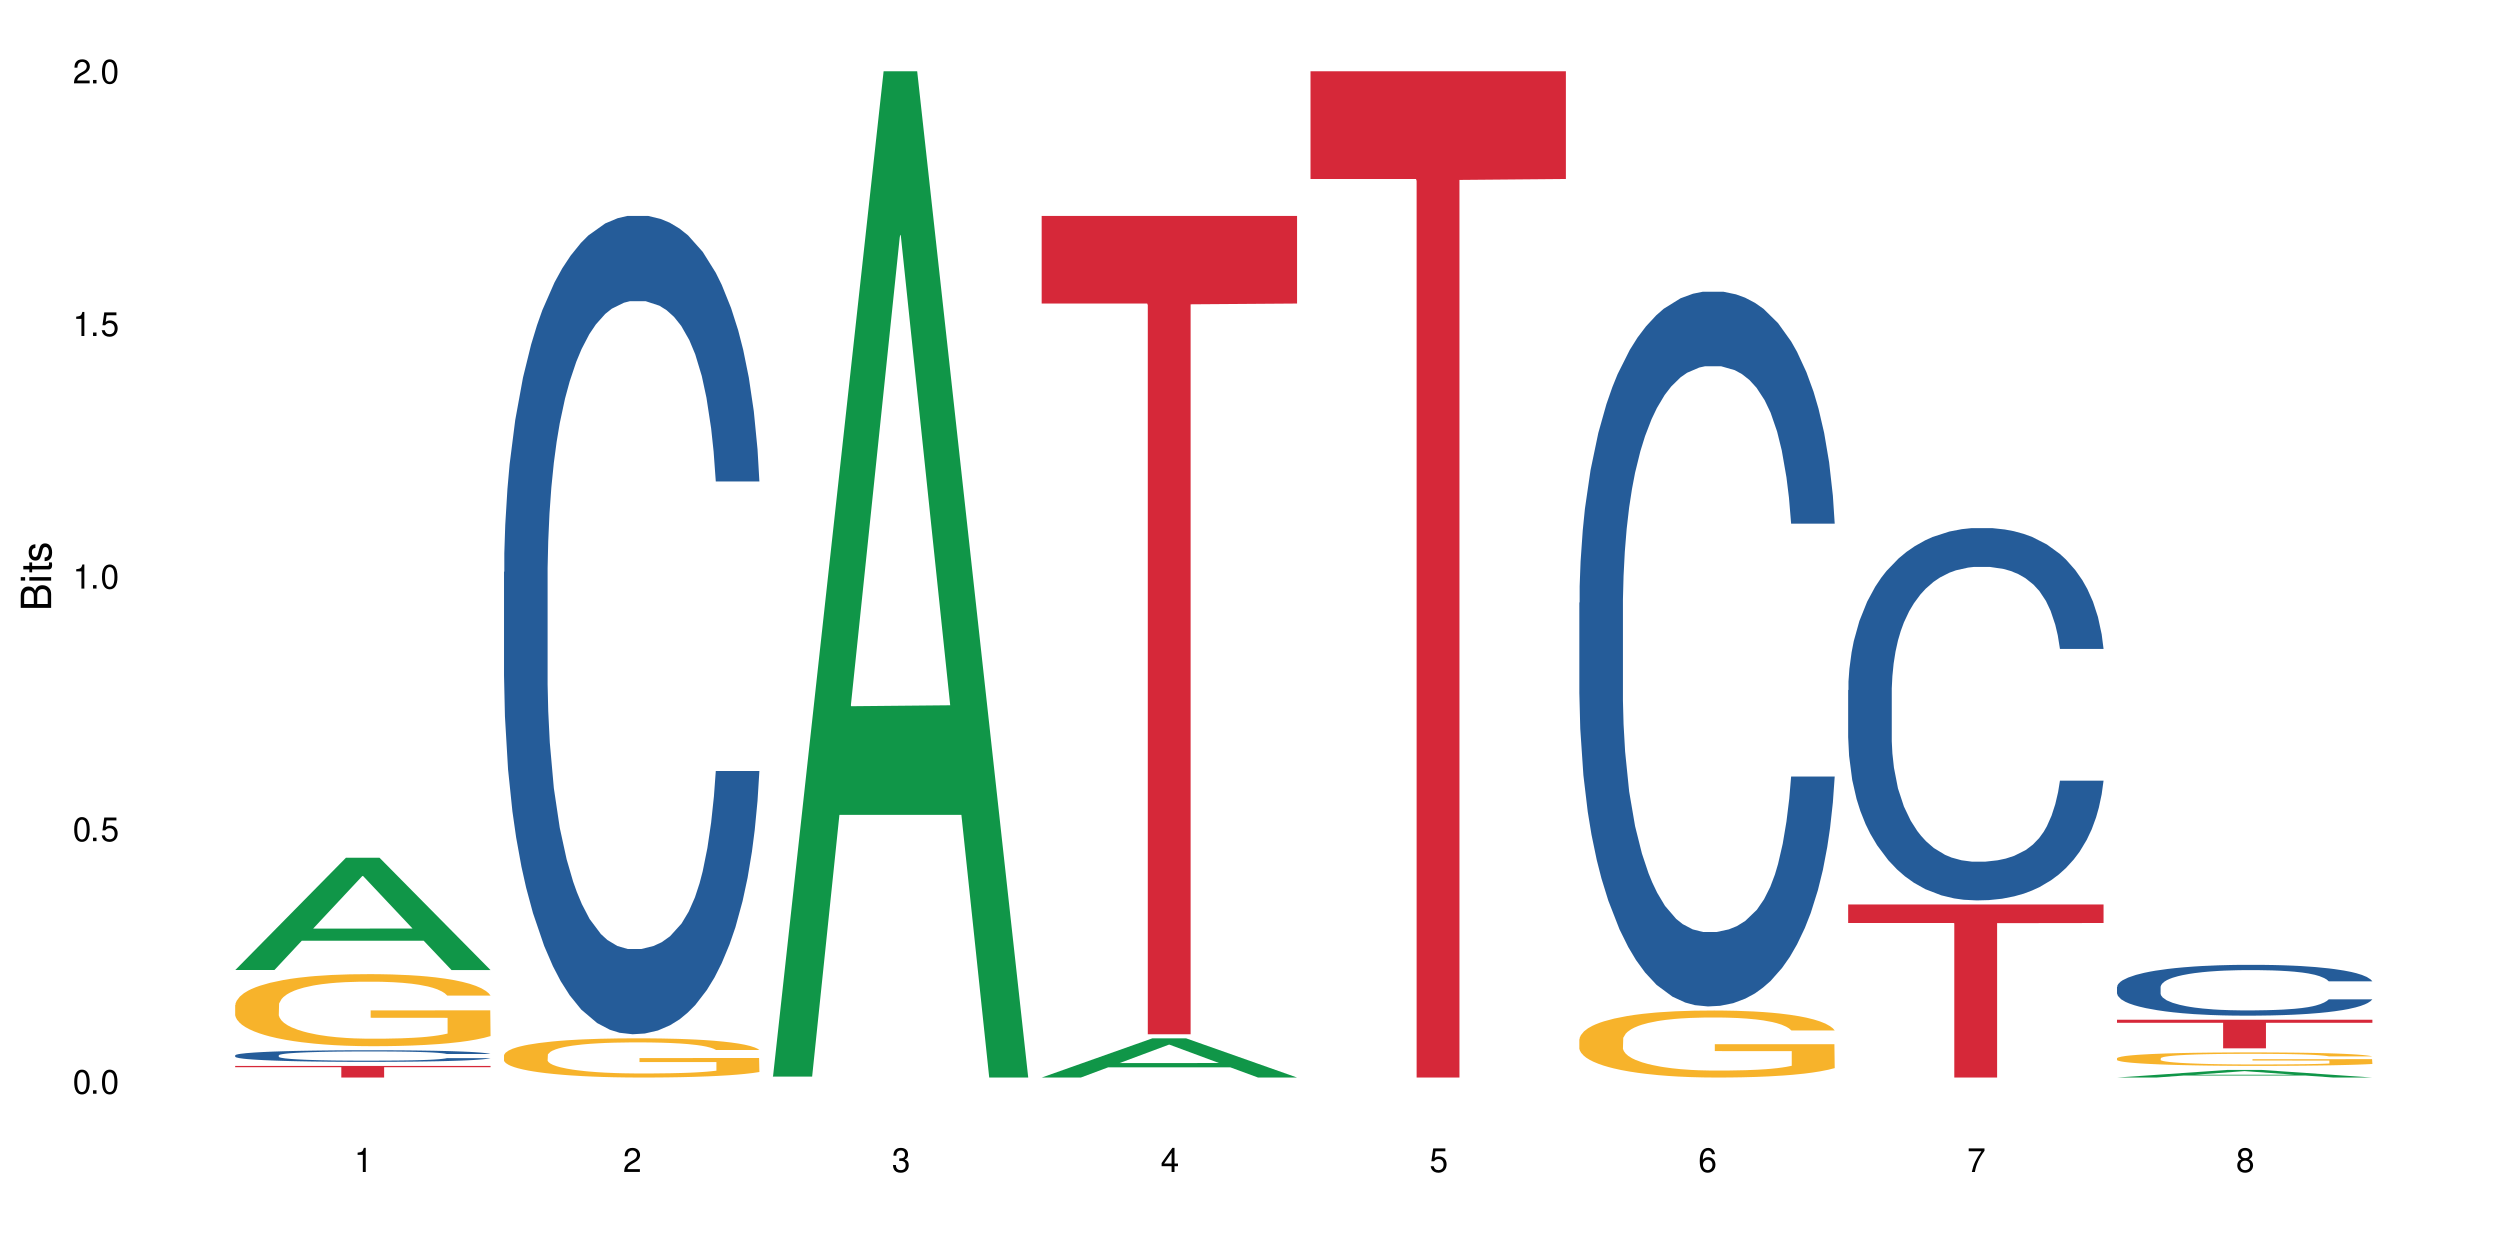
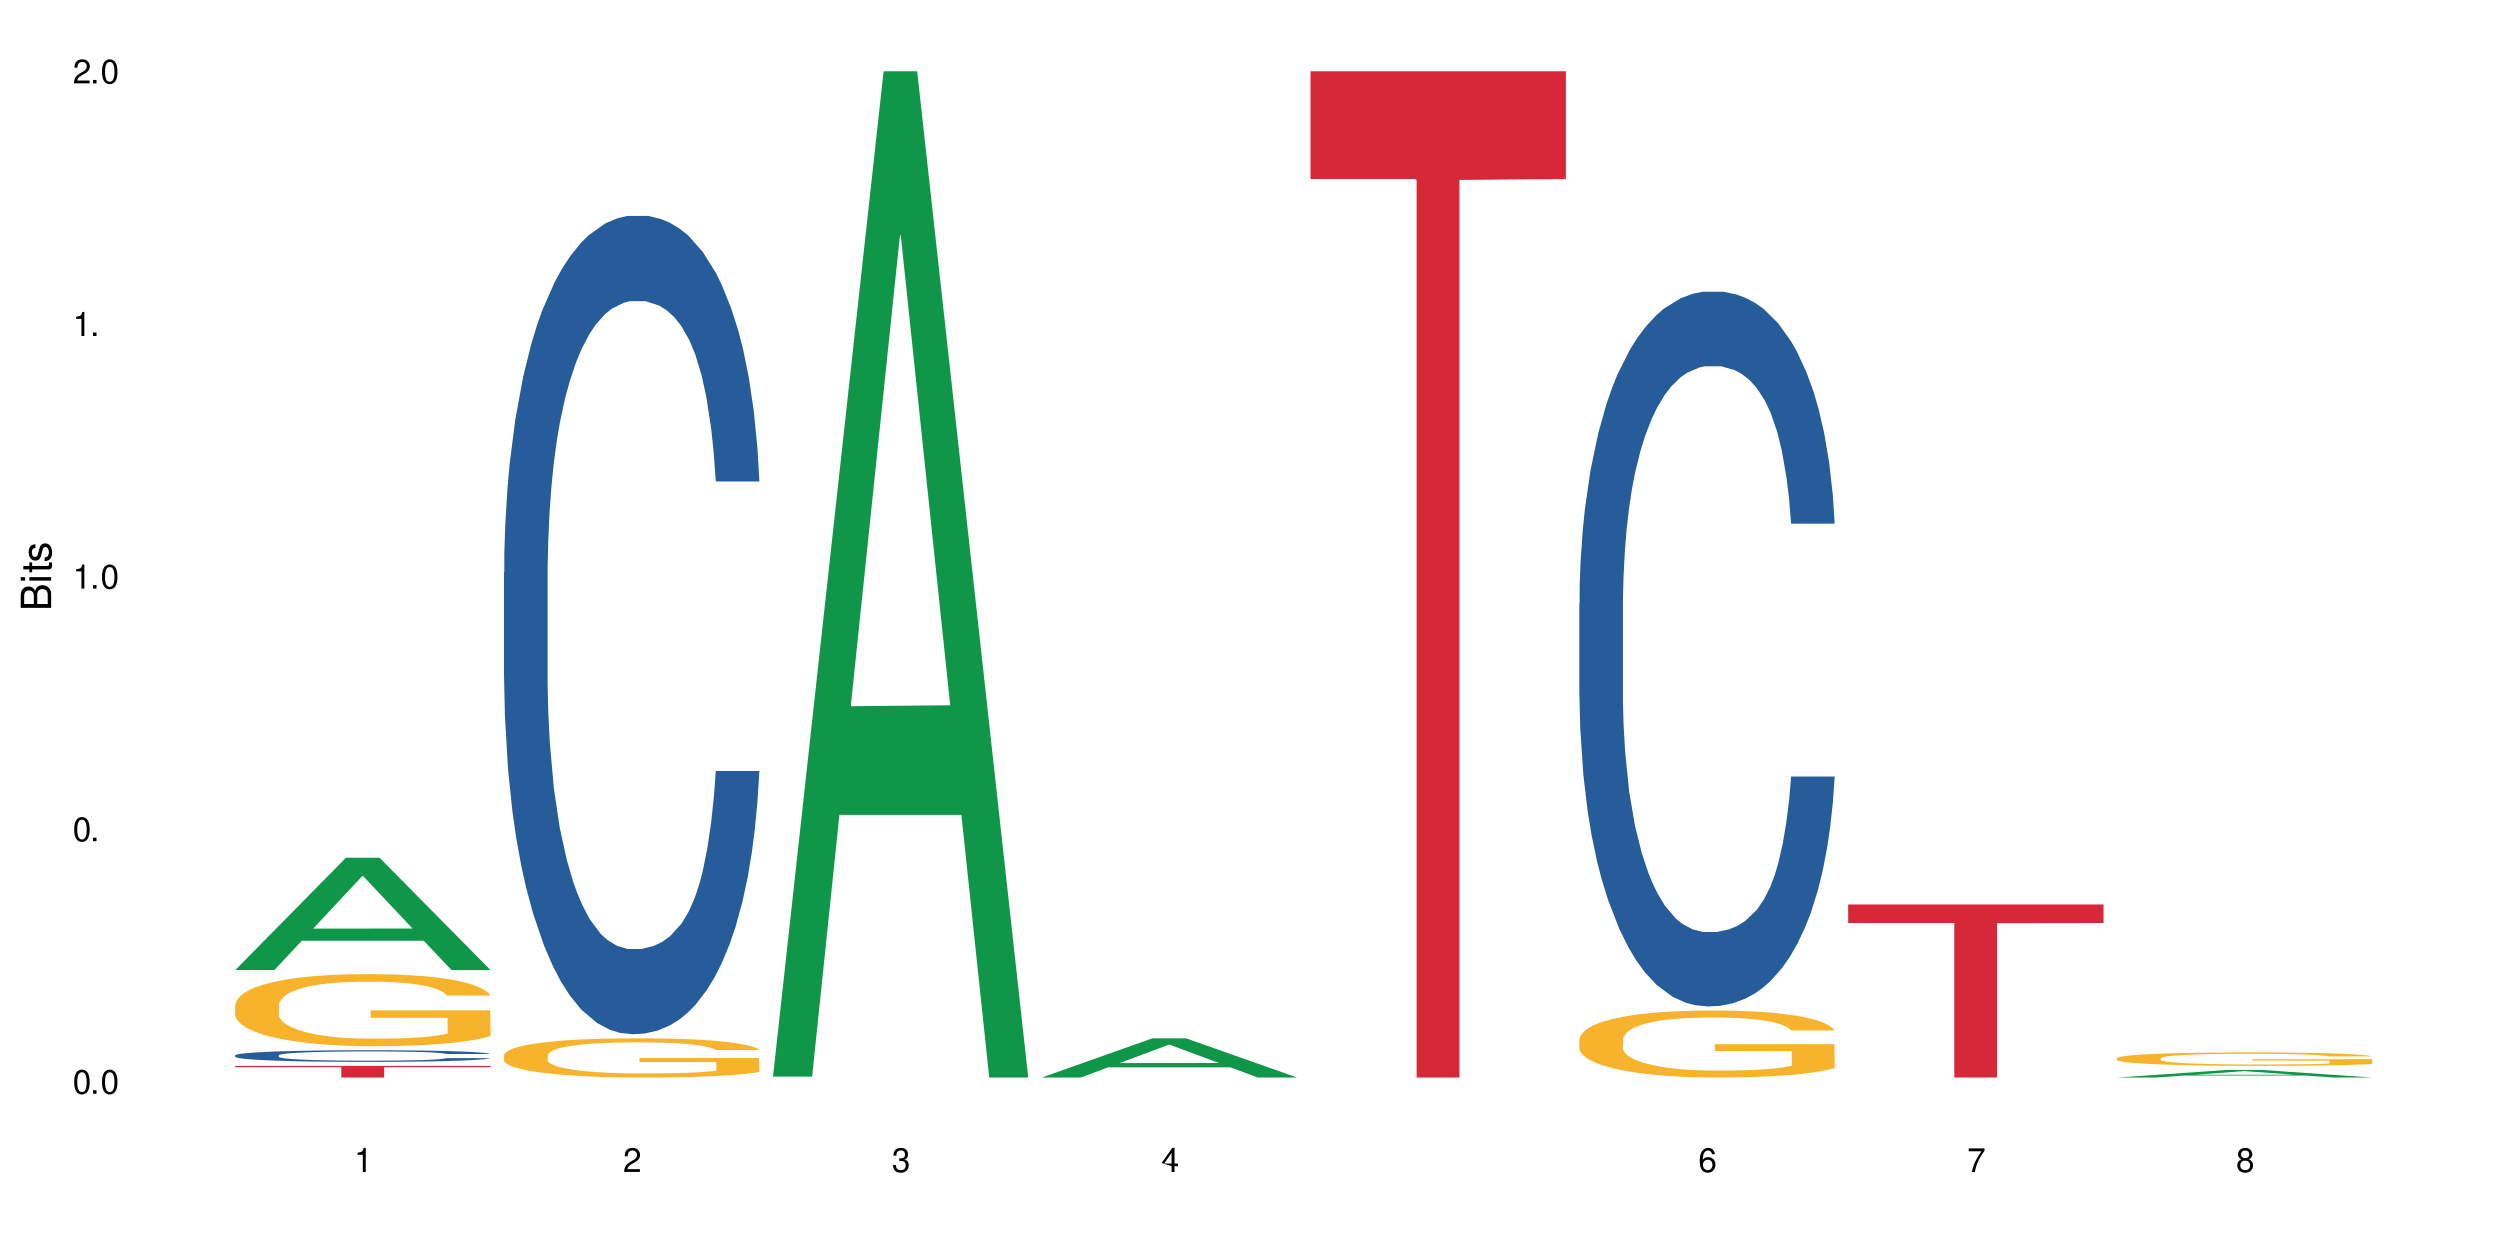
<svg xmlns="http://www.w3.org/2000/svg" xmlns:xlink="http://www.w3.org/1999/xlink" width="720" height="360" viewBox="0 0 720 360">
  <defs>
    <g>
      <g id="glyph-0-0">
</g>
      <g id="glyph-0-1">
        <path d="M 2.641 -6.938 C 2 -6.938 1.422 -6.656 1.078 -6.172 C 0.641 -5.562 0.406 -4.641 0.406 -3.359 C 0.406 -1.016 1.188 0.219 2.641 0.219 C 4.078 0.219 4.859 -1.016 4.859 -3.297 C 4.859 -4.641 4.656 -5.547 4.203 -6.172 C 3.844 -6.656 3.281 -6.938 2.641 -6.938 Z M 2.641 -6.188 C 3.547 -6.188 4 -5.25 4 -3.375 C 4 -1.406 3.562 -0.484 2.625 -0.484 C 1.734 -0.484 1.281 -1.438 1.281 -3.344 C 1.281 -5.25 1.734 -6.188 2.641 -6.188 Z M 2.641 -6.188 " />
      </g>
      <g id="glyph-0-2">
        <path d="M 1.828 -1 L 0.828 -1 L 0.828 0 L 1.828 0 Z M 1.828 -1 " />
      </g>
      <g id="glyph-0-3">
-         <path d="M 4.562 -6.797 L 1.062 -6.797 L 0.547 -3.094 L 1.328 -3.094 C 1.719 -3.562 2.047 -3.734 2.578 -3.734 C 3.484 -3.734 4.062 -3.109 4.062 -2.094 C 4.062 -1.125 3.484 -0.531 2.578 -0.531 C 1.828 -0.531 1.375 -0.906 1.188 -1.672 L 0.328 -1.672 C 0.453 -1.109 0.547 -0.844 0.75 -0.594 C 1.125 -0.078 1.828 0.219 2.594 0.219 C 3.969 0.219 4.922 -0.781 4.922 -2.219 C 4.922 -3.562 4.031 -4.484 2.719 -4.484 C 2.25 -4.484 1.859 -4.359 1.469 -4.062 L 1.734 -5.969 L 4.562 -5.969 Z M 4.562 -6.797 " />
-       </g>
+         </g>
      <g id="glyph-0-4">
        <path d="M 2.484 -4.938 L 2.484 0 L 3.328 0 L 3.328 -6.938 L 2.766 -6.938 C 2.469 -5.875 2.281 -5.734 0.984 -5.562 L 0.984 -4.938 Z M 2.484 -4.938 " />
      </g>
      <g id="glyph-0-5">
        <path d="M 4.859 -0.828 L 1.281 -0.828 C 1.359 -1.406 1.672 -1.781 2.5 -2.281 L 3.469 -2.828 C 4.406 -3.344 4.906 -4.062 4.906 -4.906 C 4.906 -5.484 4.672 -6.031 4.266 -6.406 C 3.859 -6.766 3.375 -6.938 2.719 -6.938 C 1.859 -6.938 1.219 -6.625 0.844 -6.031 C 0.609 -5.672 0.5 -5.234 0.484 -4.531 L 1.328 -4.531 C 1.359 -5.016 1.406 -5.281 1.531 -5.516 C 1.75 -5.938 2.188 -6.203 2.703 -6.203 C 3.469 -6.203 4.031 -5.641 4.031 -4.891 C 4.031 -4.344 3.719 -3.859 3.125 -3.516 L 2.234 -3 C 0.812 -2.172 0.406 -1.531 0.328 -0.016 L 4.859 -0.016 Z M 4.859 -0.828 " />
      </g>
      <g id="glyph-0-6">
        <path d="M 2.125 -3.188 L 2.578 -3.188 C 3.5 -3.188 3.984 -2.766 3.984 -1.922 C 3.984 -1.062 3.469 -0.531 2.594 -0.531 C 1.656 -0.531 1.203 -1 1.156 -2.016 L 0.312 -2.016 C 0.344 -1.453 0.438 -1.094 0.609 -0.781 C 0.953 -0.109 1.625 0.219 2.547 0.219 C 3.953 0.219 4.859 -0.625 4.859 -1.938 C 4.859 -2.828 4.516 -3.297 3.703 -3.594 C 4.344 -3.844 4.656 -4.328 4.656 -5.031 C 4.656 -6.219 3.875 -6.938 2.578 -6.938 C 1.203 -6.938 0.484 -6.172 0.453 -4.703 L 1.297 -4.703 C 1.312 -5.125 1.344 -5.359 1.453 -5.578 C 1.641 -5.969 2.062 -6.203 2.594 -6.203 C 3.344 -6.203 3.797 -5.75 3.797 -5 C 3.797 -4.516 3.609 -4.219 3.25 -4.047 C 3.016 -3.953 2.703 -3.922 2.125 -3.906 Z M 2.125 -3.188 " />
      </g>
      <g id="glyph-0-7">
-         <path d="M 3.141 -1.672 L 3.141 0 L 3.984 0 L 3.984 -1.672 L 4.984 -1.672 L 4.984 -2.438 L 3.984 -2.438 L 3.984 -6.938 L 3.359 -6.938 L 0.266 -2.578 L 0.266 -1.672 Z M 3.141 -2.438 L 1 -2.438 L 3.141 -5.5 Z M 3.141 -2.438 " />
+         <path d="M 3.141 -1.672 L 3.141 0 L 3.984 0 L 3.984 -1.672 L 4.984 -1.672 L 4.984 -2.438 L 3.984 -2.438 L 3.984 -6.938 L 3.359 -6.938 L 0.266 -2.578 Z M 3.141 -2.438 L 1 -2.438 L 3.141 -5.5 Z M 3.141 -2.438 " />
      </g>
      <g id="glyph-0-8">
        <path d="M 4.781 -5.125 C 4.609 -6.266 3.891 -6.938 2.844 -6.938 C 2.094 -6.938 1.422 -6.578 1.031 -5.953 C 0.594 -5.266 0.406 -4.422 0.406 -3.172 C 0.406 -2 0.578 -1.25 0.984 -0.641 C 1.359 -0.078 1.953 0.219 2.703 0.219 C 3.984 0.219 4.922 -0.75 4.922 -2.094 C 4.922 -3.375 4.062 -4.281 2.844 -4.281 C 2.172 -4.281 1.641 -4.031 1.281 -3.516 C 1.281 -5.234 1.828 -6.188 2.797 -6.188 C 3.391 -6.188 3.797 -5.797 3.938 -5.125 Z M 2.734 -3.531 C 3.547 -3.531 4.062 -2.953 4.062 -2.031 C 4.062 -1.156 3.484 -0.531 2.703 -0.531 C 1.922 -0.531 1.328 -1.188 1.328 -2.078 C 1.328 -2.938 1.906 -3.531 2.734 -3.531 Z M 2.734 -3.531 " />
      </g>
      <g id="glyph-0-9">
        <path d="M 4.984 -6.797 L 0.438 -6.797 L 0.438 -5.969 L 4.109 -5.969 C 2.5 -3.656 1.828 -2.234 1.328 0 L 2.219 0 C 2.594 -2.172 3.453 -4.047 4.984 -6.094 Z M 4.984 -6.797 " />
      </g>
      <g id="glyph-0-10">
        <path d="M 3.75 -3.656 C 4.469 -4.094 4.688 -4.438 4.688 -5.078 C 4.688 -6.172 3.844 -6.938 2.641 -6.938 C 1.438 -6.938 0.594 -6.172 0.594 -5.094 C 0.594 -4.438 0.812 -4.094 1.516 -3.656 C 0.734 -3.266 0.359 -2.703 0.359 -1.922 C 0.359 -0.656 1.281 0.219 2.641 0.219 C 3.984 0.219 4.922 -0.656 4.922 -1.922 C 4.922 -2.703 4.531 -3.266 3.75 -3.656 Z M 2.641 -6.188 C 3.359 -6.188 3.812 -5.75 3.812 -5.062 C 3.812 -4.406 3.344 -3.984 2.641 -3.984 C 1.922 -3.984 1.453 -4.406 1.453 -5.078 C 1.453 -5.75 1.922 -6.188 2.641 -6.188 Z M 2.641 -3.266 C 3.484 -3.266 4.062 -2.719 4.062 -1.906 C 4.062 -1.078 3.484 -0.531 2.625 -0.531 C 1.797 -0.531 1.219 -1.094 1.219 -1.906 C 1.219 -2.719 1.781 -3.266 2.641 -3.266 Z M 2.641 -3.266 " />
      </g>
      <g id="glyph-1-0">
</g>
      <g id="glyph-1-1">
        <path d="M 0 -0.953 L 0 -4.891 C 0 -5.719 -0.234 -6.344 -0.734 -6.797 C -1.188 -7.234 -1.812 -7.469 -2.5 -7.469 C -3.547 -7.469 -4.188 -7 -4.625 -5.875 C -4.984 -6.688 -5.625 -7.094 -6.531 -7.094 C -7.172 -7.094 -7.734 -6.859 -8.141 -6.391 C -8.562 -5.922 -8.75 -5.344 -8.75 -4.5 L -8.75 -0.953 Z M -4.984 -2.062 L -7.766 -2.062 L -7.766 -4.219 C -7.766 -4.844 -7.688 -5.203 -7.453 -5.5 C -7.219 -5.812 -6.859 -5.969 -6.375 -5.969 C -5.891 -5.969 -5.531 -5.812 -5.297 -5.5 C -5.062 -5.203 -4.984 -4.844 -4.984 -4.219 Z M -0.984 -2.062 L -4 -2.062 L -4 -4.781 C -4 -5.766 -3.438 -6.359 -2.484 -6.359 C -1.547 -6.359 -0.984 -5.766 -0.984 -4.781 Z M -0.984 -2.062 " />
      </g>
      <g id="glyph-1-2">
        <path d="M -6.281 -1.797 L -6.281 -0.797 L 0 -0.797 L 0 -1.797 Z M -8.75 -1.797 L -8.75 -0.797 L -7.484 -0.797 L -7.484 -1.797 Z M -8.75 -1.797 " />
      </g>
      <g id="glyph-1-3">
        <path d="M -6.281 -3.047 L -6.281 -2.016 L -8.016 -2.016 L -8.016 -1.016 L -6.281 -1.016 L -6.281 -0.172 L -5.469 -0.172 L -5.469 -1.016 L -0.719 -1.016 C -0.078 -1.016 0.281 -1.453 0.281 -2.234 C 0.281 -2.5 0.25 -2.719 0.188 -3.047 L -0.641 -3.047 C -0.609 -2.906 -0.594 -2.766 -0.594 -2.562 C -0.594 -2.141 -0.719 -2.016 -1.156 -2.016 L -5.469 -2.016 L -5.469 -3.047 Z M -6.281 -3.047 " />
      </g>
      <g id="glyph-1-4">
        <path d="M -4.531 -5.25 C -5.766 -5.25 -6.469 -4.422 -6.469 -2.969 C -6.469 -1.516 -5.719 -0.562 -4.547 -0.562 C -3.562 -0.562 -3.094 -1.062 -2.734 -2.562 L -2.516 -3.484 C -2.344 -4.188 -2.094 -4.469 -1.641 -4.469 C -1.047 -4.469 -0.641 -3.875 -0.641 -3 C -0.641 -2.453 -0.797 -2 -1.062 -1.75 C -1.25 -1.594 -1.422 -1.531 -1.875 -1.469 L -1.875 -0.406 C -0.422 -0.453 0.281 -1.266 0.281 -2.922 C 0.281 -4.5 -0.5 -5.516 -1.719 -5.516 C -2.656 -5.516 -3.172 -4.984 -3.469 -3.734 L -3.703 -2.766 C -3.891 -1.953 -4.156 -1.609 -4.594 -1.609 C -5.188 -1.609 -5.547 -2.125 -5.547 -2.938 C -5.547 -3.75 -5.203 -4.172 -4.531 -4.203 Z M -4.531 -5.25 " />
      </g>
    </g>
  </defs>
  <rect x="-72" y="-36" width="864" height="432" fill="rgb(100%, 100%, 100%)" fill-opacity="1" />
  <path fill-rule="nonzero" fill="rgb(6.275%, 58.824%, 28.235%)" fill-opacity="1" d="M 67.73 279.355 L 67.809 279.324 L 99.637 247.027 L 109.301 247.027 L 141.281 279.387 L 130.047 279.387 L 122.031 270.941 L 86.906 270.941 L 79.047 279.355 L 67.73 279.355 L 90.285 267.445 L 118.809 267.414 L 104.586 252.312 L 104.43 252.281 L 104.27 252.375 L 90.207 267.414 L 90.285 267.445 Z M 67.73 279.355 " />
  <path fill-rule="nonzero" fill="rgb(14.51%, 36.078%, 60%)" fill-opacity="1" d="M 67.73 303.926 L 67.82 303.926 L 67.82 303.852 L 68.09 303.734 L 68.719 303.586 L 69.344 303.488 L 70.961 303.305 L 73.203 303.133 L 75.535 302.996 L 77.238 302.918 L 78.766 302.855 L 82.262 302.742 L 84.504 302.684 L 86.926 302.633 L 89.887 302.582 L 92.039 302.551 L 96.883 302.5 L 100.469 302.48 L 103.25 302.469 L 109.262 302.469 L 112.848 302.484 L 115.449 302.496 L 118.32 302.523 L 120.742 302.551 L 124.957 302.617 L 128.727 302.703 L 130.43 302.754 L 133.121 302.848 L 135.184 302.938 L 136.617 303.02 L 138.234 303.133 L 139.668 303.27 L 140.746 303.426 L 141.281 303.559 L 128.727 303.559 L 128.098 303.434 L 127.379 303.34 L 126.035 303.215 L 124.688 303.125 L 122.805 303.035 L 121.102 302.98 L 118.77 302.922 L 116.707 302.883 L 114.555 302.855 L 112.488 302.836 L 108.543 302.82 L 103.969 302.82 L 102.266 302.824 L 98.766 302.852 L 96.883 302.871 L 94.191 302.914 L 92.309 302.953 L 90.066 303.016 L 88.539 303.066 L 86.656 303.148 L 85.312 303.219 L 83.785 303.32 L 82.891 303.395 L 82.082 303.48 L 81.363 303.582 L 80.828 303.688 L 80.469 303.801 L 80.289 303.914 L 80.289 304.387 L 80.469 304.496 L 80.918 304.625 L 82.082 304.812 L 83.785 304.977 L 85.762 305.102 L 87.645 305.195 L 88.719 305.238 L 90.156 305.285 L 92.398 305.348 L 95.629 305.41 L 97.512 305.434 L 100.383 305.457 L 103.34 305.469 L 107.289 305.469 L 110.785 305.457 L 113.117 305.441 L 115.539 305.418 L 118.859 305.367 L 120.922 305.316 L 122.715 305.258 L 124.062 305.199 L 124.957 305.152 L 126.305 305.059 L 127.379 304.953 L 128.188 304.848 L 128.727 304.742 L 141.281 304.742 L 140.746 304.863 L 139.938 304.984 L 139.129 305.074 L 137.875 305.18 L 136.441 305.273 L 134.375 305.383 L 132.672 305.453 L 130.43 305.527 L 128.367 305.586 L 126.125 305.641 L 122.805 305.699 L 120.652 305.73 L 118.32 305.758 L 115.539 305.781 L 112.043 305.805 L 108.273 305.816 L 104.777 305.82 L 101.008 305.812 L 98.227 305.801 L 94.551 305.773 L 89.977 305.719 L 86.656 305.66 L 84.055 305.602 L 81.812 305.539 L 79.301 305.457 L 76.074 305.324 L 74.098 305.219 L 72.754 305.133 L 71.23 305.016 L 70.152 304.906 L 68.898 304.734 L 68 304.52 L 67.73 304.352 Z M 67.73 303.926 " />
  <path fill-rule="nonzero" fill="rgb(96.863%, 70.196%, 16.863%)" fill-opacity="1" d="M 67.73 289.441 L 67.82 289.422 L 67.82 289.043 L 68.18 288.191 L 69.078 287.016 L 70.242 286.047 L 71.5 285.289 L 72.305 284.891 L 73.652 284.324 L 74.816 283.906 L 77.777 283.051 L 81.543 282.258 L 83.609 281.914 L 85.941 281.594 L 89.258 281.234 L 90.785 281.102 L 95.449 280.797 L 100.738 280.609 L 106.57 280.551 L 109.262 280.57 L 112.938 280.645 L 117.961 280.855 L 120.832 281.043 L 123.074 281.234 L 125.406 281.48 L 128.277 281.859 L 130.969 282.312 L 133.121 282.77 L 135.273 283.336 L 137.066 283.945 L 138.594 284.605 L 139.938 285.402 L 140.746 286.066 L 141.281 286.73 L 128.816 286.73 L 128.098 286.066 L 127.289 285.555 L 125.945 284.93 L 124.598 284.473 L 123.254 284.113 L 120.742 283.621 L 118.59 283.316 L 115.898 283.051 L 113.297 282.883 L 110.336 282.77 L 108.543 282.73 L 103.789 282.73 L 99.484 282.863 L 96.973 283.016 L 95.18 283.168 L 92.668 283.449 L 91.141 283.68 L 90.246 283.828 L 87.555 284.418 L 85.762 284.949 L 84.773 285.309 L 83.52 285.879 L 82.621 286.391 L 81.633 287.148 L 81.098 287.715 L 80.379 289.004 L 80.289 292.418 L 80.559 293.137 L 81.098 293.914 L 81.812 294.598 L 82.891 295.316 L 83.965 295.867 L 85.852 296.605 L 87.465 297.098 L 88.719 297.422 L 91.141 297.934 L 92.129 298.102 L 94.461 298.445 L 96.883 298.711 L 99.844 298.938 L 102.086 299.051 L 105.672 299.145 L 110.246 299.145 L 115.629 299.031 L 119.039 298.879 L 121.371 298.73 L 122.895 298.598 L 124.777 298.387 L 126.125 298.199 L 127.379 297.988 L 128.906 297.668 L 128.906 293.137 L 106.75 293.117 L 106.75 290.996 L 141.195 290.977 L 141.281 298.387 L 139.398 298.898 L 137.066 299.391 L 134.824 299.77 L 132.492 300.094 L 129.176 300.453 L 126.484 300.68 L 122.355 300.945 L 118.59 301.117 L 114.645 301.23 L 111.145 301.289 L 107.02 301.305 L 103.34 301.27 L 99.395 301.156 L 96.254 301.004 L 93.383 300.812 L 90.516 300.566 L 86.926 300.168 L 84.594 299.848 L 82.172 299.449 L 79.75 298.977 L 77.598 298.465 L 76.164 298.066 L 74.727 297.609 L 73.203 297.043 L 71.766 296.398 L 70.691 295.809 L 69.703 295.145 L 68.988 294.52 L 68.27 293.668 L 67.91 292.984 L 67.73 292.398 Z M 67.73 289.441 " />
  <path fill-rule="nonzero" fill="rgb(83.922%, 15.686%, 22.353%)" fill-opacity="1" d="M 67.73 306.984 L 141.281 306.984 L 141.281 307.344 L 110.629 307.344 L 110.629 310.332 L 98.297 310.332 L 98.297 307.348 L 98.117 307.344 L 67.73 307.344 Z M 67.73 306.984 " />
  <path fill-rule="nonzero" fill="rgb(14.51%, 36.078%, 60%)" fill-opacity="1" d="M 145.156 164.734 L 145.242 164.52 L 145.242 159.348 L 145.512 151.164 L 146.141 140.824 L 146.77 133.715 L 148.383 121.004 L 150.625 108.723 L 152.957 99.246 L 154.664 93.645 L 156.188 89.336 L 159.684 81.367 L 161.93 77.273 L 164.352 73.609 L 167.309 69.949 L 169.461 67.793 L 174.305 64.348 L 177.895 62.84 L 180.676 62.191 L 186.684 62.191 L 190.273 63.055 L 192.875 64.133 L 195.742 65.855 L 198.164 67.793 L 202.383 72.531 L 206.148 78.566 L 207.852 82.012 L 210.543 88.691 L 212.605 95.152 L 214.043 100.754 L 215.656 108.723 L 217.094 118.418 L 218.168 129.406 L 218.707 138.668 L 206.148 138.668 L 205.52 130.051 L 204.805 123.375 L 203.457 114.539 L 202.113 108.293 L 200.23 102.047 L 198.523 97.953 L 196.191 93.859 L 194.129 91.273 L 191.977 89.336 L 189.914 88.043 L 185.969 86.75 L 181.391 86.75 L 179.688 87.184 L 176.191 88.906 L 174.305 90.414 L 171.613 93.43 L 169.73 96.23 L 167.488 100.539 L 165.965 104.199 L 164.082 109.801 L 162.734 114.758 L 161.211 121.867 L 160.312 127.25 L 159.508 133.281 L 158.789 140.391 L 158.25 147.93 L 157.891 155.902 L 157.711 163.656 L 157.711 197.047 L 157.891 204.805 L 158.34 213.852 L 159.508 226.992 L 161.211 238.41 L 163.184 247.457 L 165.066 253.922 L 166.145 256.938 L 167.578 260.383 L 169.82 264.691 L 173.051 269 L 174.934 270.723 L 177.805 272.445 L 180.766 273.309 L 184.711 273.309 L 188.211 272.445 L 190.543 271.371 L 192.965 269.648 L 196.281 265.984 L 198.344 262.539 L 200.141 258.445 L 201.484 254.352 L 202.383 250.906 L 203.727 244.227 L 204.805 236.902 L 205.609 229.363 L 206.148 222.039 L 218.707 222.039 L 218.168 230.656 L 217.359 239.055 L 216.555 245.305 L 215.297 252.844 L 213.863 259.523 L 211.801 267.062 L 210.094 272.016 L 207.852 277.402 L 205.789 281.496 L 203.547 285.156 L 200.23 289.465 L 198.074 291.621 L 195.742 293.559 L 192.965 295.281 L 189.465 296.789 L 185.699 297.652 L 182.199 297.867 L 178.434 297.438 L 175.652 296.574 L 171.973 294.637 L 167.398 290.758 L 164.082 286.664 L 161.48 282.57 L 159.238 278.262 L 156.727 272.445 L 153.496 262.969 L 151.523 255.645 L 150.176 249.613 L 148.652 241.211 L 147.574 233.672 L 146.32 221.605 L 145.422 206.312 L 145.156 194.465 Z M 145.156 164.734 " />
  <path fill-rule="nonzero" fill="rgb(96.863%, 70.196%, 16.863%)" fill-opacity="1" d="M 145.156 303.871 L 145.242 303.859 L 145.242 303.656 L 145.602 303.191 L 146.5 302.551 L 147.664 302.023 L 148.922 301.613 L 149.73 301.395 L 151.074 301.086 L 152.242 300.859 L 155.199 300.395 L 158.969 299.961 L 161.031 299.773 L 163.363 299.598 L 166.684 299.402 L 168.207 299.332 L 172.871 299.164 L 178.164 299.062 L 183.992 299.031 L 186.684 299.043 L 190.363 299.082 L 195.387 299.195 L 198.254 299.301 L 200.496 299.402 L 202.828 299.535 L 205.699 299.742 L 208.391 299.992 L 210.543 300.238 L 212.695 300.547 L 214.492 300.879 L 216.016 301.238 L 217.359 301.672 L 218.168 302.035 L 218.707 302.395 L 206.238 302.395 L 205.52 302.035 L 204.715 301.754 L 203.367 301.414 L 202.023 301.168 L 200.676 300.973 L 198.164 300.703 L 196.012 300.539 L 193.32 300.395 L 190.723 300.301 L 187.762 300.238 L 185.969 300.219 L 181.211 300.219 L 176.906 300.289 L 174.395 300.371 L 172.602 300.457 L 170.09 300.609 L 168.566 300.734 L 167.668 300.816 L 164.977 301.137 L 163.184 301.426 L 162.195 301.621 L 160.941 301.93 L 160.043 302.211 L 159.059 302.621 L 158.52 302.934 L 157.801 303.633 L 157.711 305.492 L 157.98 305.883 L 158.52 306.309 L 159.238 306.68 L 160.312 307.07 L 161.391 307.371 L 163.273 307.773 L 164.887 308.043 L 166.145 308.215 L 168.566 308.496 L 169.551 308.59 L 171.883 308.773 L 174.305 308.918 L 177.266 309.043 L 179.508 309.105 L 183.098 309.156 L 187.672 309.156 L 193.055 309.094 L 196.461 309.012 L 198.793 308.93 L 200.32 308.855 L 202.203 308.742 L 203.547 308.641 L 204.805 308.527 L 206.328 308.352 L 206.328 305.883 L 184.172 305.875 L 184.172 304.719 L 218.617 304.707 L 218.707 308.742 L 216.824 309.023 L 214.492 309.289 L 212.25 309.496 L 209.918 309.672 L 206.598 309.867 L 203.906 309.992 L 199.781 310.137 L 196.012 310.23 L 192.066 310.293 L 188.566 310.32 L 184.441 310.332 L 180.766 310.312 L 176.816 310.25 L 173.68 310.168 L 170.809 310.062 L 167.938 309.93 L 164.352 309.715 L 162.016 309.539 L 159.594 309.32 L 157.172 309.062 L 155.02 308.785 L 153.586 308.566 L 152.152 308.32 L 150.625 308.012 L 149.191 307.66 L 148.113 307.34 L 147.129 306.977 L 146.41 306.637 L 145.691 306.172 L 145.332 305.801 L 145.156 305.48 Z M 145.156 303.871 " />
  <path fill-rule="nonzero" fill="rgb(6.275%, 58.824%, 28.235%)" fill-opacity="1" d="M 222.578 310.059 L 222.656 309.789 L 254.48 20.527 L 264.148 20.527 L 296.129 310.332 L 284.895 310.332 L 276.879 234.684 L 241.75 234.684 L 233.895 310.059 L 222.578 310.059 L 245.129 203.391 L 273.656 203.117 L 259.434 67.875 L 259.273 67.602 L 259.117 68.418 L 245.051 203.117 L 245.129 203.391 Z M 222.578 310.059 " />
  <path fill-rule="nonzero" fill="rgb(6.275%, 58.824%, 28.235%)" fill-opacity="1" d="M 300 310.32 L 300.078 310.312 L 331.906 299.031 L 341.57 299.031 L 373.555 310.332 L 362.316 310.332 L 354.301 307.383 L 319.176 307.383 L 311.316 310.32 L 300 310.32 L 322.555 306.16 L 351.078 306.152 L 336.855 300.879 L 336.699 300.867 L 336.543 300.898 L 322.477 306.152 L 322.555 306.16 Z M 300 310.32 " />
-   <path fill-rule="nonzero" fill="rgb(83.922%, 15.686%, 22.353%)" fill-opacity="1" d="M 300 62.191 L 373.555 62.191 L 373.555 87.418 L 342.898 87.641 L 342.898 297.867 L 330.566 297.867 L 330.566 87.863 L 330.387 87.418 L 300 87.418 Z M 300 62.191 " />
  <path fill-rule="nonzero" fill="rgb(83.922%, 15.686%, 22.353%)" fill-opacity="1" d="M 377.426 20.527 L 450.977 20.527 L 450.977 51.547 L 420.324 51.82 L 420.324 310.332 L 407.988 310.332 L 407.988 52.094 L 407.809 51.547 L 377.426 51.547 Z M 377.426 20.527 " />
  <path fill-rule="nonzero" fill="rgb(14.51%, 36.078%, 60%)" fill-opacity="1" d="M 454.848 173.586 L 454.938 173.395 L 454.938 168.879 L 455.207 161.73 L 455.836 152.699 L 456.461 146.492 L 458.078 135.391 L 460.32 124.664 L 462.652 116.387 L 464.355 111.496 L 465.879 107.734 L 469.379 100.77 L 471.621 97.195 L 474.043 93.996 L 477.004 90.801 L 479.156 88.918 L 484 85.906 L 487.586 84.59 L 490.367 84.027 L 496.379 84.027 L 499.965 84.777 L 502.566 85.719 L 505.438 87.223 L 507.859 88.918 L 512.074 93.059 L 515.844 98.324 L 517.547 101.336 L 520.238 107.168 L 522.301 112.812 L 523.734 117.703 L 525.352 124.664 L 526.785 133.133 L 527.863 142.727 L 528.398 150.82 L 515.844 150.82 L 515.215 143.293 L 514.496 137.461 L 513.152 129.746 L 511.805 124.289 L 509.922 118.832 L 508.219 115.258 L 505.887 111.684 L 503.824 109.426 L 501.672 107.734 L 499.605 106.605 L 495.66 105.477 L 491.086 105.477 L 489.383 105.852 L 485.883 107.355 L 484 108.672 L 481.309 111.309 L 479.426 113.754 L 477.184 117.516 L 475.656 120.715 L 473.773 125.605 L 472.43 129.934 L 470.902 136.145 L 470.008 140.848 L 469.199 146.113 L 468.48 152.324 L 467.945 158.91 L 467.586 165.871 L 467.406 172.645 L 467.406 201.809 L 467.586 208.578 L 468.035 216.48 L 469.199 227.961 L 470.902 237.93 L 472.879 245.832 L 474.762 251.477 L 475.836 254.113 L 477.273 257.121 L 479.516 260.887 L 482.742 264.648 L 484.629 266.152 L 487.496 267.66 L 490.457 268.41 L 494.406 268.41 L 497.902 267.66 L 500.234 266.719 L 502.656 265.211 L 505.977 262.016 L 508.039 259.004 L 509.832 255.43 L 511.18 251.855 L 512.074 248.844 L 513.422 243.012 L 514.496 236.613 L 515.305 230.027 L 515.844 223.633 L 528.398 223.633 L 527.863 231.156 L 527.055 238.496 L 526.246 243.953 L 524.992 250.539 L 523.555 256.371 L 521.492 262.953 L 519.789 267.281 L 517.547 271.984 L 515.484 275.562 L 513.242 278.758 L 509.922 282.523 L 507.77 284.402 L 505.438 286.098 L 502.656 287.602 L 499.16 288.918 L 495.391 289.672 L 491.895 289.859 L 488.125 289.484 L 485.344 288.73 L 481.668 287.039 L 477.094 283.652 L 473.773 280.078 L 471.172 276.5 L 468.93 272.738 L 466.418 267.66 L 463.191 259.379 L 461.215 252.984 L 459.871 247.715 L 458.348 240.379 L 457.27 233.793 L 456.016 223.254 L 455.117 209.898 L 454.848 199.551 Z M 454.848 173.586 " />
  <path fill-rule="nonzero" fill="rgb(96.863%, 70.196%, 16.863%)" fill-opacity="1" d="M 454.848 299.293 L 454.938 299.277 L 454.938 298.922 L 455.297 298.129 L 456.191 297.035 L 457.359 296.137 L 458.613 295.434 L 459.422 295.062 L 460.77 294.531 L 461.934 294.145 L 464.895 293.352 L 468.66 292.609 L 470.723 292.293 L 473.055 291.992 L 476.375 291.66 L 477.898 291.535 L 482.562 291.254 L 487.855 291.078 L 493.688 291.023 L 496.379 291.043 L 500.055 291.113 L 505.078 291.305 L 507.949 291.484 L 510.191 291.66 L 512.523 291.887 L 515.395 292.242 L 518.086 292.664 L 520.238 293.086 L 522.391 293.617 L 524.184 294.18 L 525.711 294.797 L 527.055 295.539 L 527.863 296.156 L 528.398 296.773 L 515.934 296.773 L 515.215 296.156 L 514.406 295.68 L 513.062 295.098 L 511.715 294.676 L 510.371 294.34 L 507.859 293.879 L 505.707 293.598 L 503.016 293.352 L 500.414 293.191 L 497.453 293.086 L 495.66 293.051 L 490.906 293.051 L 486.602 293.176 L 484.09 293.316 L 482.297 293.457 L 479.785 293.723 L 478.258 293.934 L 477.363 294.074 L 474.672 294.621 L 472.879 295.113 L 471.891 295.449 L 470.633 295.98 L 469.738 296.453 L 468.75 297.16 L 468.211 297.688 L 467.496 298.887 L 467.406 302.062 L 467.676 302.734 L 468.211 303.457 L 468.93 304.09 L 470.008 304.762 L 471.082 305.273 L 472.965 305.961 L 474.582 306.418 L 475.836 306.719 L 478.258 307.195 L 479.246 307.352 L 481.578 307.668 L 484 307.918 L 486.961 308.129 L 489.203 308.234 L 492.789 308.32 L 497.363 308.32 L 502.746 308.215 L 506.156 308.074 L 508.488 307.934 L 510.012 307.812 L 511.895 307.617 L 513.242 307.441 L 514.496 307.246 L 516.023 306.945 L 516.023 302.734 L 493.867 302.715 L 493.867 300.738 L 528.309 300.723 L 528.398 307.617 L 526.516 308.094 L 524.184 308.551 L 521.941 308.902 L 519.609 309.203 L 516.289 309.539 L 513.602 309.75 L 509.473 309.996 L 505.707 310.156 L 501.758 310.262 L 498.262 310.316 L 494.137 310.332 L 490.457 310.297 L 486.512 310.191 L 483.371 310.051 L 480.5 309.875 L 477.633 309.645 L 474.043 309.273 L 471.711 308.977 L 469.289 308.605 L 466.867 308.164 L 464.715 307.688 L 463.281 307.316 L 461.844 306.895 L 460.32 306.363 L 458.883 305.766 L 457.809 305.219 L 456.82 304.602 L 456.102 304.02 L 455.387 303.227 L 455.027 302.59 L 454.848 302.043 Z M 454.848 299.293 " />
-   <path fill-rule="nonzero" fill="rgb(14.51%, 36.078%, 60%)" fill-opacity="1" d="M 532.27 198.754 L 532.359 198.656 L 532.359 196.305 L 532.629 192.578 L 533.258 187.875 L 533.887 184.641 L 535.5 178.859 L 537.742 173.27 L 540.074 168.957 L 541.777 166.41 L 543.305 164.449 L 546.801 160.824 L 549.043 158.961 L 551.465 157.293 L 554.426 155.629 L 556.578 154.648 L 561.422 153.082 L 565.012 152.395 L 567.793 152.102 L 573.801 152.102 L 577.391 152.492 L 579.992 152.98 L 582.859 153.766 L 585.281 154.648 L 589.5 156.805 L 593.266 159.551 L 594.969 161.117 L 597.66 164.156 L 599.723 167.098 L 601.16 169.645 L 602.773 173.27 L 604.207 177.68 L 605.285 182.68 L 605.824 186.895 L 593.266 186.895 L 592.637 182.973 L 591.922 179.938 L 590.574 175.918 L 589.23 173.074 L 587.344 170.23 L 585.641 168.371 L 583.309 166.508 L 581.246 165.332 L 579.094 164.449 L 577.031 163.863 L 573.082 163.273 L 568.508 163.273 L 566.805 163.469 L 563.305 164.254 L 561.422 164.941 L 558.73 166.312 L 556.848 167.586 L 554.605 169.547 L 553.082 171.211 L 551.199 173.762 L 549.852 176.016 L 548.328 179.25 L 547.43 181.699 L 546.621 184.445 L 545.906 187.68 L 545.367 191.109 L 545.008 194.734 L 544.828 198.266 L 544.828 213.457 L 545.008 216.984 L 545.457 221.102 L 546.621 227.078 L 548.328 232.273 L 550.301 236.391 L 552.184 239.332 L 553.262 240.703 L 554.695 242.273 L 556.938 244.23 L 560.168 246.191 L 562.051 246.977 L 564.922 247.762 L 567.883 248.152 L 571.828 248.152 L 575.324 247.762 L 577.656 247.27 L 580.078 246.484 L 583.398 244.82 L 585.461 243.25 L 587.254 241.391 L 588.602 239.527 L 589.5 237.957 L 590.844 234.922 L 591.922 231.59 L 592.727 228.156 L 593.266 224.824 L 605.824 224.824 L 605.285 228.746 L 604.477 232.566 L 603.672 235.41 L 602.414 238.84 L 600.98 241.879 L 598.918 245.309 L 597.211 247.562 L 594.969 250.016 L 592.906 251.875 L 590.664 253.543 L 587.344 255.504 L 585.191 256.484 L 582.859 257.367 L 580.078 258.148 L 576.582 258.836 L 572.816 259.227 L 569.316 259.324 L 565.551 259.129 L 562.77 258.738 L 559.09 257.855 L 554.516 256.09 L 551.199 254.23 L 548.598 252.367 L 546.355 250.406 L 543.844 247.762 L 540.613 243.449 L 538.641 240.117 L 537.293 237.371 L 535.77 233.547 L 534.691 230.117 L 533.438 224.629 L 532.539 217.672 L 532.27 212.281 Z M 532.27 198.754 " />
  <path fill-rule="nonzero" fill="rgb(83.922%, 15.686%, 22.353%)" fill-opacity="1" d="M 532.27 260.488 L 605.824 260.488 L 605.824 265.824 L 575.168 265.871 L 575.168 310.332 L 562.836 310.332 L 562.836 265.918 L 562.656 265.824 L 532.27 265.824 Z M 532.27 260.488 " />
  <path fill-rule="nonzero" fill="rgb(6.275%, 58.824%, 28.235%)" fill-opacity="1" d="M 609.695 310.332 L 609.773 310.328 L 641.598 308.133 L 651.266 308.133 L 683.246 310.332 L 672.008 310.332 L 663.996 309.758 L 628.867 309.758 L 621.012 310.332 L 609.695 310.332 L 632.246 309.52 L 660.773 309.52 L 646.551 308.492 L 646.391 308.492 L 646.234 308.496 L 632.168 309.52 L 632.246 309.52 Z M 609.695 310.332 " />
-   <path fill-rule="nonzero" fill="rgb(14.51%, 36.078%, 60%)" fill-opacity="1" d="M 609.695 284.246 L 609.785 284.23 L 609.785 283.91 L 610.055 283.402 L 610.68 282.762 L 611.309 282.32 L 612.922 281.531 L 615.164 280.766 L 617.5 280.18 L 619.203 279.832 L 620.727 279.562 L 624.227 279.066 L 626.469 278.812 L 628.891 278.586 L 631.852 278.359 L 634.004 278.223 L 638.848 278.012 L 642.434 277.918 L 645.215 277.875 L 651.223 277.875 L 654.812 277.93 L 657.414 277.996 L 660.285 278.105 L 662.707 278.223 L 666.922 278.52 L 670.688 278.895 L 672.395 279.109 L 675.086 279.523 L 677.148 279.922 L 678.582 280.273 L 680.195 280.766 L 681.633 281.367 L 682.707 282.051 L 683.246 282.625 L 670.688 282.625 L 670.062 282.09 L 669.344 281.676 L 667.996 281.129 L 666.652 280.738 L 664.77 280.352 L 663.066 280.098 L 660.734 279.844 L 658.668 279.684 L 656.516 279.562 L 654.453 279.48 L 650.508 279.402 L 645.934 279.402 L 644.227 279.43 L 640.73 279.535 L 638.848 279.629 L 636.156 279.816 L 634.273 279.992 L 632.027 280.258 L 630.504 280.484 L 628.621 280.832 L 627.273 281.141 L 625.75 281.582 L 624.852 281.918 L 624.047 282.293 L 623.328 282.734 L 622.789 283.203 L 622.43 283.695 L 622.254 284.18 L 622.254 286.254 L 622.43 286.734 L 622.879 287.297 L 624.047 288.113 L 625.75 288.82 L 627.723 289.383 L 629.605 289.785 L 630.684 289.973 L 632.117 290.188 L 634.363 290.453 L 637.59 290.723 L 639.473 290.828 L 642.344 290.934 L 645.305 290.988 L 649.25 290.988 L 652.75 290.934 L 655.082 290.867 L 657.504 290.762 L 660.82 290.535 L 662.887 290.32 L 664.68 290.066 L 666.023 289.812 L 666.922 289.598 L 668.266 289.184 L 669.344 288.727 L 670.152 288.258 L 670.688 287.805 L 683.246 287.805 L 682.707 288.34 L 681.902 288.863 L 681.094 289.25 L 679.84 289.719 L 678.402 290.133 L 676.34 290.602 L 674.637 290.91 L 672.395 291.242 L 670.332 291.496 L 668.086 291.727 L 664.77 291.992 L 662.617 292.125 L 660.285 292.246 L 657.504 292.352 L 654.004 292.445 L 650.238 292.5 L 646.738 292.516 L 642.973 292.488 L 640.191 292.434 L 636.516 292.312 L 631.941 292.074 L 628.621 291.816 L 626.02 291.562 L 623.777 291.297 L 621.266 290.934 L 618.035 290.348 L 616.062 289.891 L 614.719 289.516 L 613.191 288.996 L 612.117 288.527 L 610.859 287.777 L 609.965 286.828 L 609.695 286.094 Z M 609.695 284.246 " />
  <path fill-rule="nonzero" fill="rgb(96.863%, 70.196%, 16.863%)" fill-opacity="1" d="M 609.695 304.754 L 609.785 304.75 L 609.785 304.68 L 610.145 304.52 L 611.039 304.301 L 612.207 304.117 L 613.461 303.977 L 614.27 303.902 L 615.613 303.797 L 616.781 303.719 L 619.742 303.559 L 623.508 303.41 L 625.57 303.348 L 627.902 303.285 L 631.223 303.219 L 632.746 303.195 L 637.41 303.137 L 642.703 303.102 L 648.535 303.09 L 651.223 303.094 L 654.902 303.109 L 659.926 303.148 L 662.797 303.184 L 665.039 303.219 L 667.371 303.266 L 670.242 303.336 L 672.93 303.422 L 675.086 303.508 L 677.238 303.613 L 679.031 303.727 L 680.555 303.848 L 681.902 304 L 682.707 304.121 L 683.246 304.246 L 670.777 304.246 L 670.062 304.121 L 669.254 304.027 L 667.91 303.91 L 666.562 303.824 L 665.219 303.758 L 662.707 303.664 L 660.555 303.609 L 657.863 303.559 L 655.262 303.527 L 652.301 303.508 L 650.508 303.5 L 645.754 303.5 L 641.449 303.523 L 638.938 303.551 L 637.141 303.582 L 634.629 303.633 L 633.105 303.676 L 632.207 303.703 L 629.52 303.812 L 627.723 303.914 L 626.738 303.98 L 625.48 304.086 L 624.586 304.184 L 623.598 304.324 L 623.059 304.43 L 622.344 304.672 L 622.254 305.309 L 622.52 305.445 L 623.059 305.59 L 623.777 305.715 L 624.852 305.852 L 625.93 305.953 L 627.812 306.094 L 629.43 306.184 L 630.684 306.246 L 633.105 306.34 L 634.094 306.371 L 636.426 306.438 L 638.848 306.484 L 641.805 306.527 L 644.047 306.551 L 647.637 306.566 L 652.211 306.566 L 657.594 306.547 L 661 306.516 L 663.332 306.488 L 664.859 306.465 L 666.742 306.426 L 668.086 306.391 L 669.344 306.352 L 670.867 306.289 L 670.867 305.445 L 648.715 305.441 L 648.715 305.043 L 683.156 305.039 L 683.246 306.426 L 681.363 306.52 L 679.031 306.613 L 676.789 306.684 L 674.457 306.742 L 671.137 306.812 L 668.445 306.855 L 664.32 306.902 L 660.555 306.934 L 656.605 306.957 L 653.109 306.969 L 648.98 306.969 L 645.305 306.965 L 641.359 306.941 L 638.219 306.914 L 635.348 306.879 L 632.477 306.832 L 628.891 306.758 L 626.559 306.699 L 624.137 306.625 L 621.715 306.535 L 619.562 306.438 L 618.125 306.363 L 616.691 306.281 L 615.164 306.172 L 613.73 306.055 L 612.656 305.941 L 611.668 305.82 L 610.949 305.703 L 610.234 305.543 L 609.875 305.414 L 609.695 305.305 Z M 609.695 304.754 " />
-   <path fill-rule="nonzero" fill="rgb(83.922%, 15.686%, 22.353%)" fill-opacity="1" d="M 609.695 293.68 L 683.246 293.68 L 683.246 294.562 L 652.594 294.57 L 652.594 301.926 L 640.258 301.926 L 640.258 294.578 L 640.082 294.562 L 609.695 294.562 Z M 609.695 293.68 " />
  <g fill="rgb(0%, 0%, 0%)" fill-opacity="1">
    <use xlink:href="#glyph-0-1" x="20.965" y="314.993" />
    <use xlink:href="#glyph-0-2" x="25.965" y="314.993" />
    <use xlink:href="#glyph-0-1" x="28.965" y="314.993" />
  </g>
  <g fill="rgb(0%, 0%, 0%)" fill-opacity="1">
    <use xlink:href="#glyph-0-1" x="20.965" y="242.251" />
    <use xlink:href="#glyph-0-2" x="25.965" y="242.251" />
    <use xlink:href="#glyph-0-3" x="28.965" y="242.251" />
  </g>
  <g fill="rgb(0%, 0%, 0%)" fill-opacity="1">
    <use xlink:href="#glyph-0-4" x="20.965" y="169.509" />
    <use xlink:href="#glyph-0-2" x="25.965" y="169.509" />
    <use xlink:href="#glyph-0-1" x="28.965" y="169.509" />
  </g>
  <g fill="rgb(0%, 0%, 0%)" fill-opacity="1">
    <use xlink:href="#glyph-0-4" x="20.965" y="96.767" />
    <use xlink:href="#glyph-0-2" x="25.965" y="96.767" />
    <use xlink:href="#glyph-0-3" x="28.965" y="96.767" />
  </g>
  <g fill="rgb(0%, 0%, 0%)" fill-opacity="1">
    <use xlink:href="#glyph-0-5" x="20.965" y="24.024" />
    <use xlink:href="#glyph-0-2" x="25.965" y="24.024" />
    <use xlink:href="#glyph-0-1" x="28.965" y="24.024" />
  </g>
  <g fill="rgb(0%, 0%, 0%)" fill-opacity="1">
    <use xlink:href="#glyph-0-4" x="102.008" y="337.532" />
  </g>
  <g fill="rgb(0%, 0%, 0%)" fill-opacity="1">
    <use xlink:href="#glyph-0-5" x="179.43" y="337.532" />
  </g>
  <g fill="rgb(0%, 0%, 0%)" fill-opacity="1">
    <use xlink:href="#glyph-0-6" x="256.855" y="337.532" />
  </g>
  <g fill="rgb(0%, 0%, 0%)" fill-opacity="1">
    <use xlink:href="#glyph-0-7" x="334.277" y="337.532" />
  </g>
  <g fill="rgb(0%, 0%, 0%)" fill-opacity="1">
    <use xlink:href="#glyph-0-3" x="411.699" y="337.532" />
  </g>
  <g fill="rgb(0%, 0%, 0%)" fill-opacity="1">
    <use xlink:href="#glyph-0-8" x="489.125" y="337.532" />
  </g>
  <g fill="rgb(0%, 0%, 0%)" fill-opacity="1">
    <use xlink:href="#glyph-0-9" x="566.547" y="337.532" />
  </g>
  <g fill="rgb(0%, 0%, 0%)" fill-opacity="1">
    <use xlink:href="#glyph-0-10" x="643.969" y="337.532" />
  </g>
  <g fill="rgb(0%, 0%, 0%)" fill-opacity="1">
    <use xlink:href="#glyph-1-1" x="14.725" y="176.012" />
    <use xlink:href="#glyph-1-2" x="14.725" y="168.012" />
    <use xlink:href="#glyph-1-3" x="14.725" y="165.012" />
    <use xlink:href="#glyph-1-4" x="14.725" y="162.012" />
  </g>
</svg>